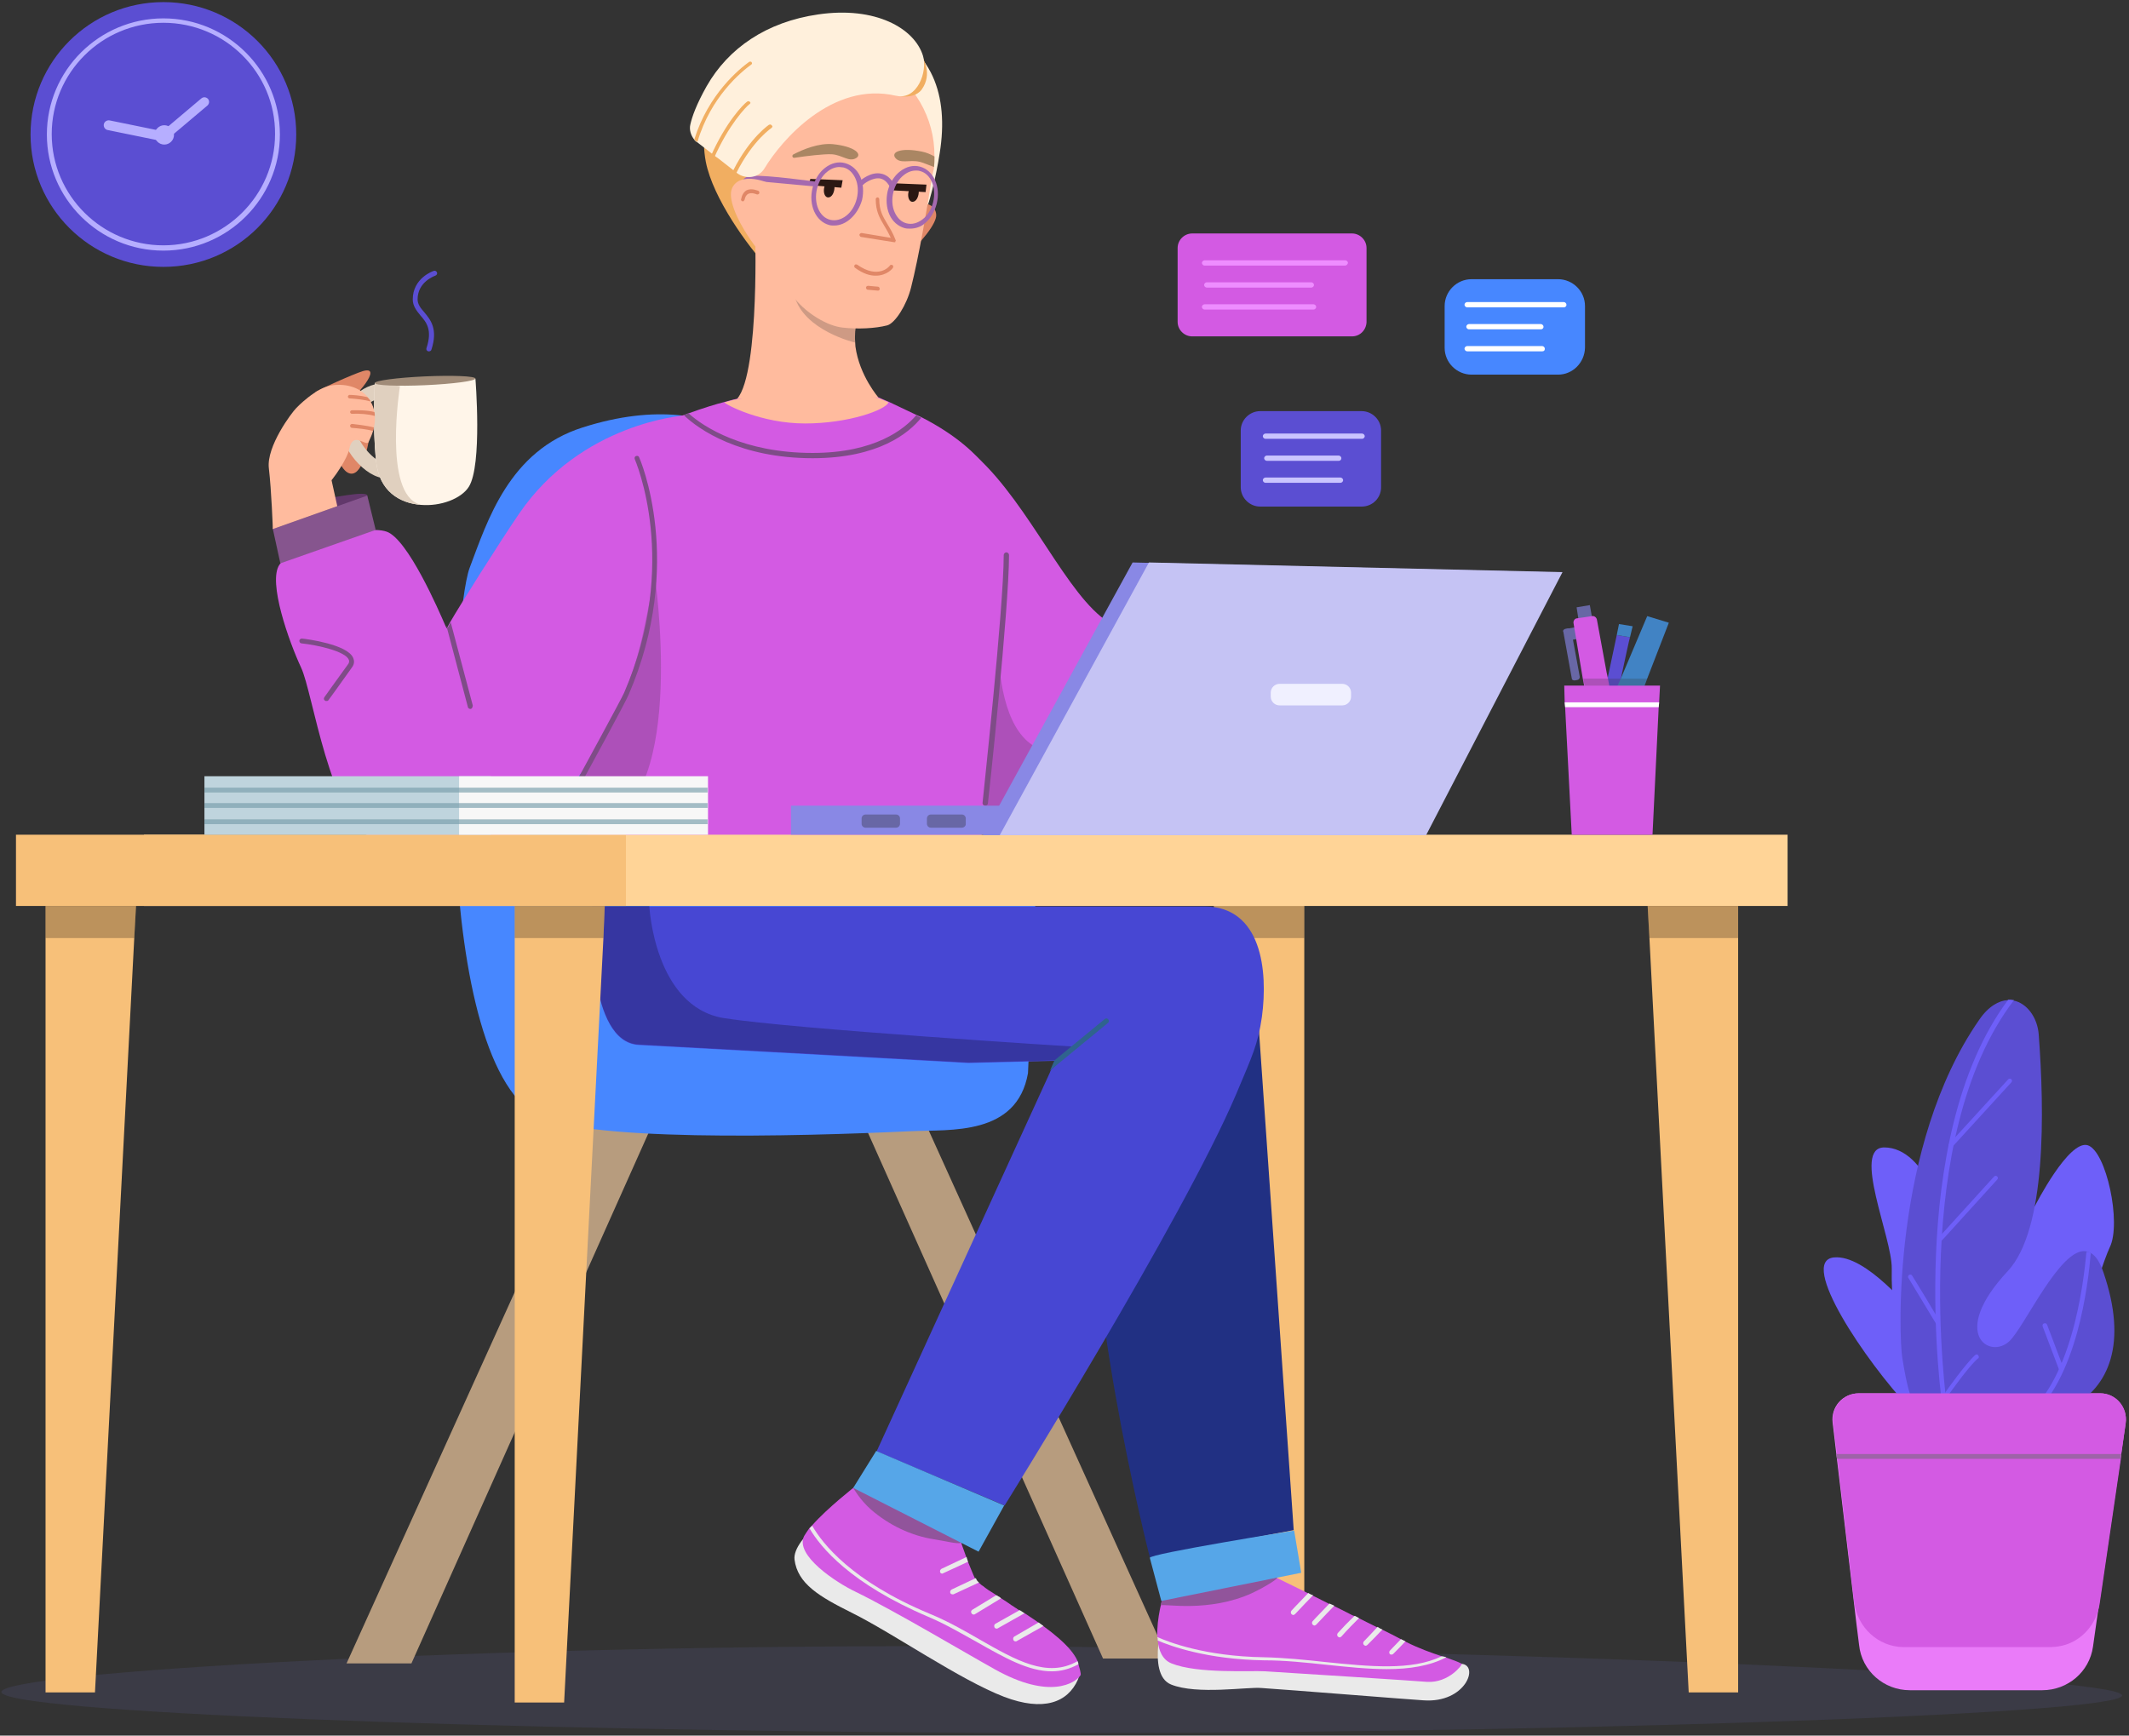
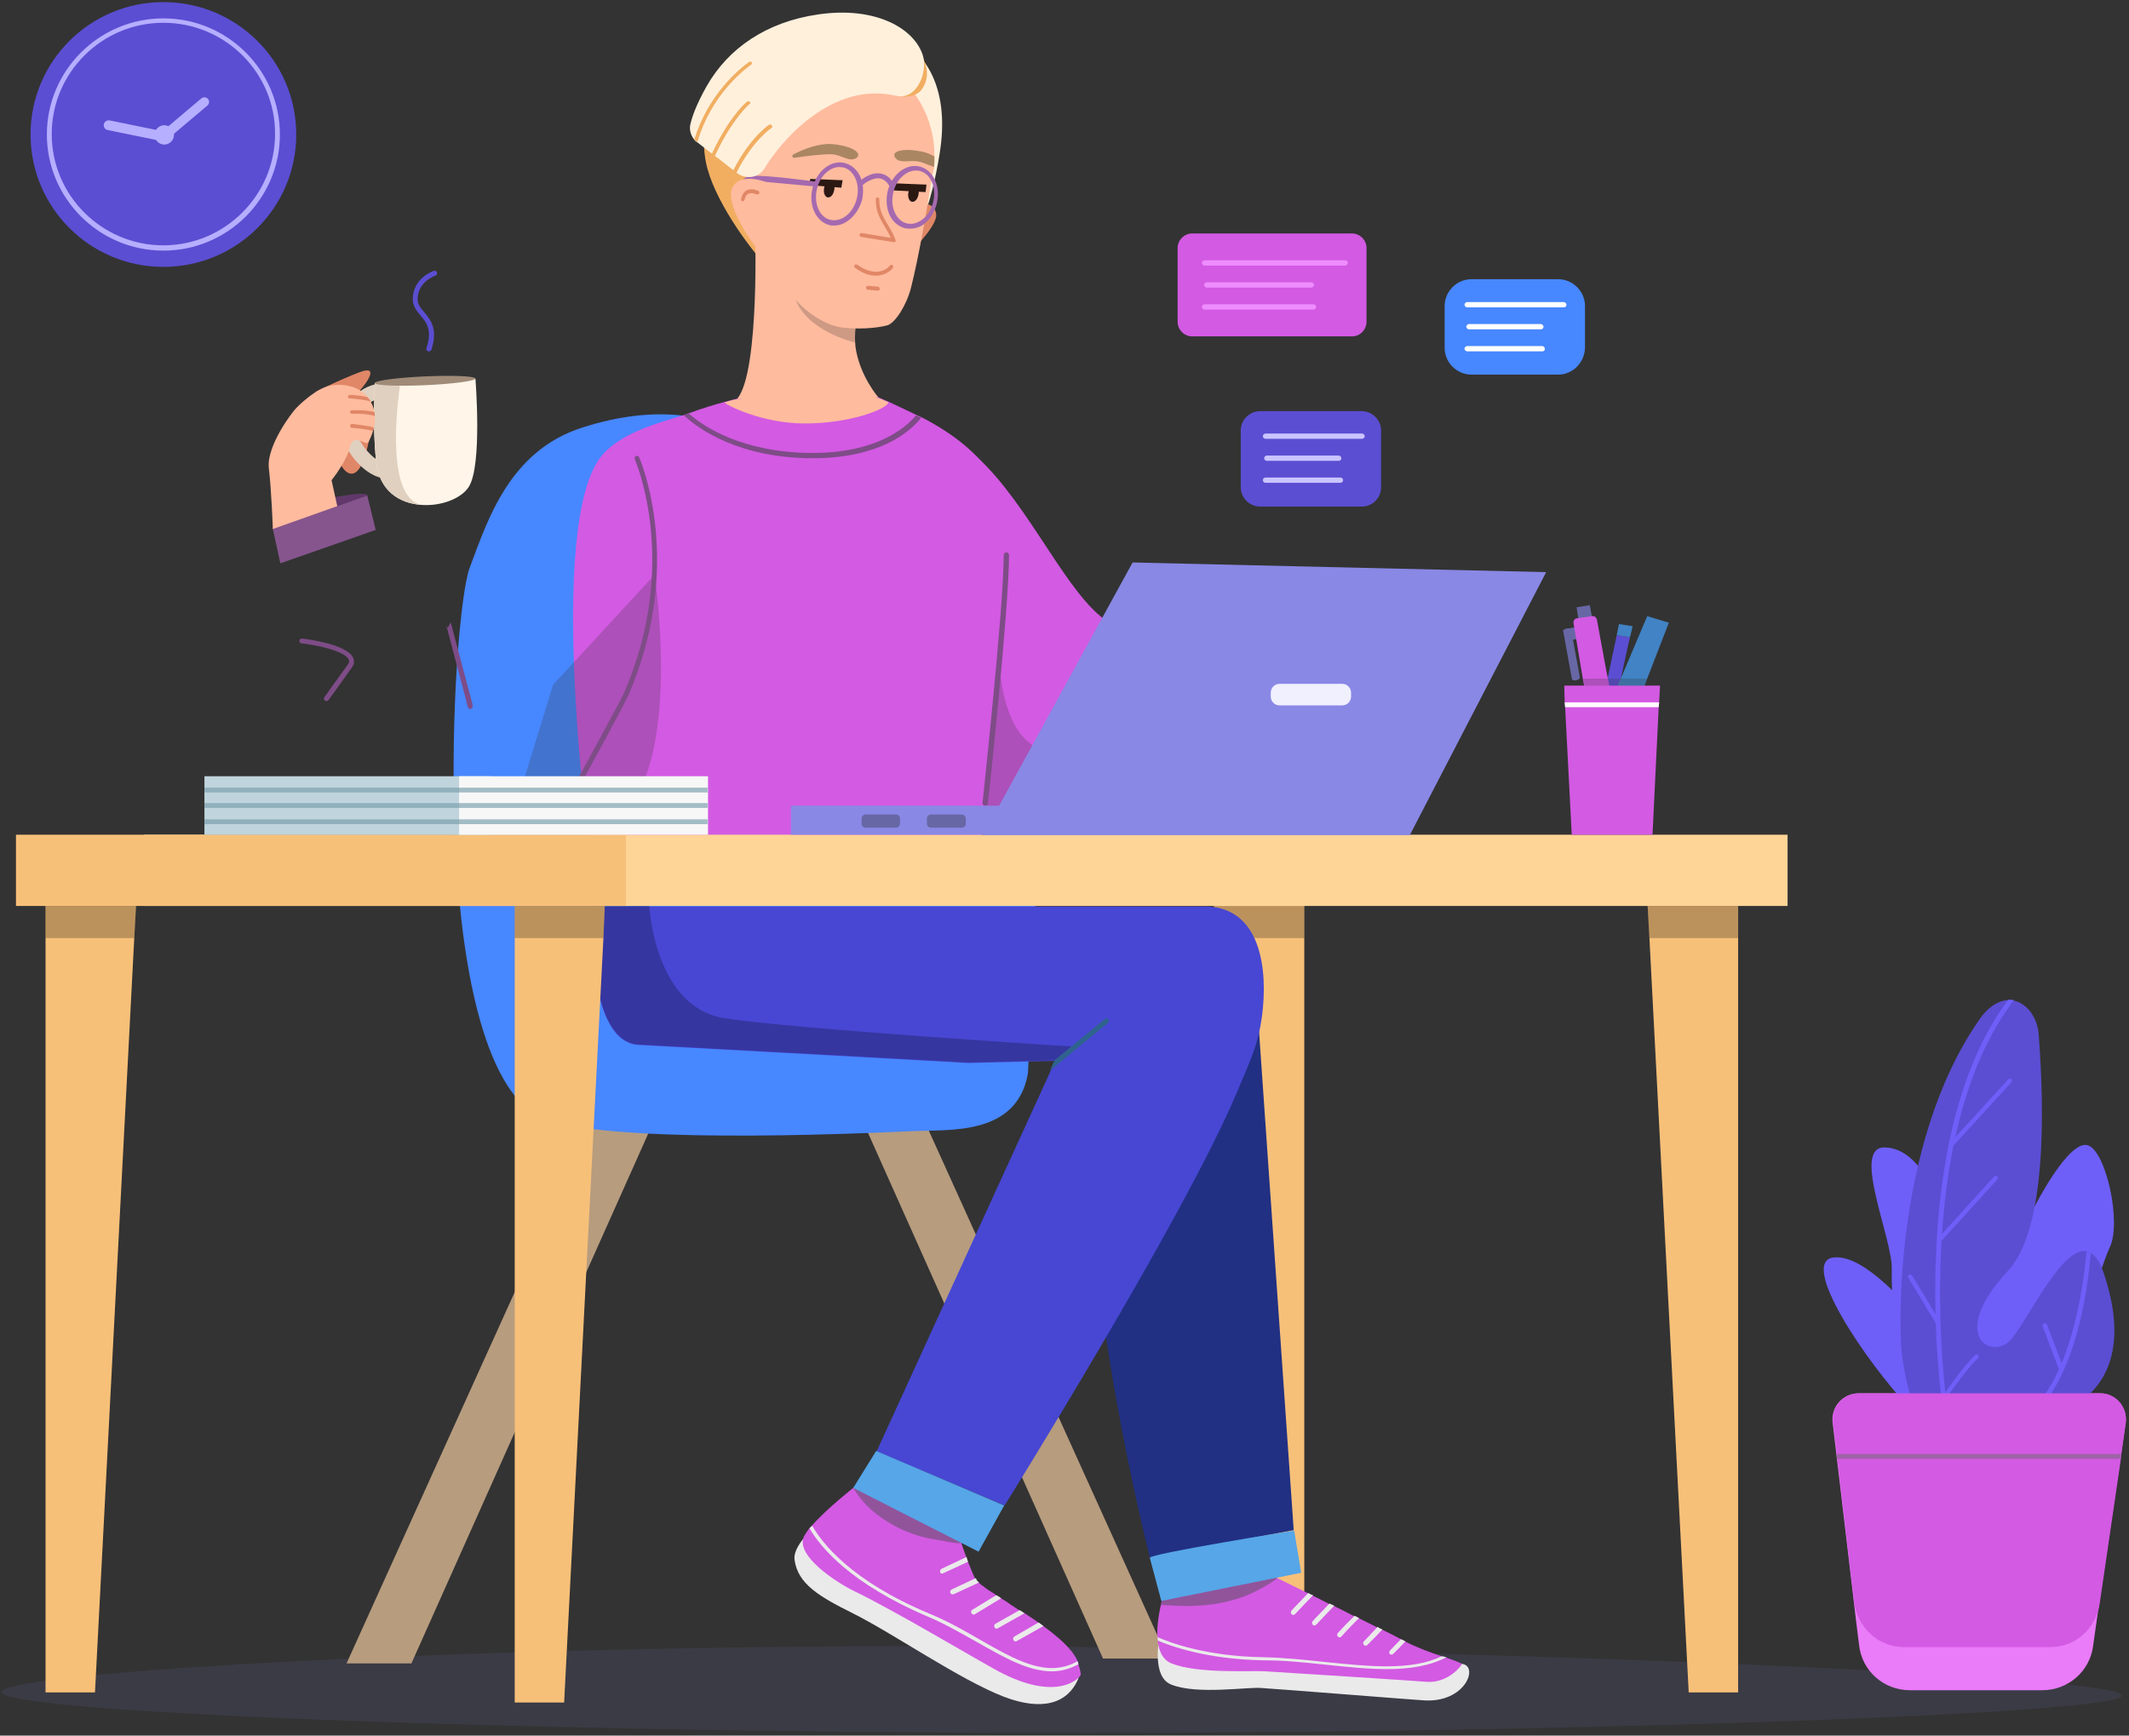
<svg xmlns="http://www.w3.org/2000/svg" width="428" height="349" viewBox="0 0 428 349" fill="none">
  <rect x="0" y="0" width="428" height="349" fill="#333333" stroke="none" />
  <path opacity="0.24" d="M426.616 340.93C426.616 344.91 302.22 348.89 200.095 348.448C97.97 348.006 0.281 344.291 0.281 340.223C0.281 336.243 96.284 330.582 198.409 331.024C300.534 331.555 426.616 336.95 426.616 340.93Z" fill="#565684" />
  <path d="M262.205 180.672V338.722H252.179L244.371 188.632L244.016 182.175L262.205 180.672Z" fill="#F7C079" />
  <g opacity="0.24">
    <path d="M262.205 182.172V188.628H244.371L244.016 182.172H262.205Z" fill="black" />
  </g>
  <path d="M182.086 217.109L234.79 333.502H221.748L171.262 220.559L182.086 217.109Z" fill="#B79C7E" />
  <path d="M167.978 6.875C167.534 11.12 167.712 15.454 168.067 19.611C168.688 26.687 169.93 33.851 171.527 40.749C172.769 46.056 174.721 50.92 177.117 55.785C184.215 51.451 187.409 40.307 188.918 30.755C190.781 19.169 187.409 9.528 176.407 5.725C175.963 5.548 172.947 8.998 172.503 8.821L170.64 10.059C168.954 11.209 169.664 5.725 167.978 6.875Z" fill="#FFF0DC" />
  <path d="M260.078 307.681L251.915 190.227C251.915 190.227 222.546 216.229 220.683 227.285C216.158 254.349 231.153 313.164 231.153 313.164L260.078 307.681Z" fill="#213083" />
  <path d="M234.168 324.214C234.168 324.214 230.264 336.596 235.41 338.719C240.645 340.841 250.849 339.161 253.6 339.426C257.947 339.692 284.299 341.814 286.162 341.903C294.68 342.522 297.431 334.827 293.793 334.562C285.453 333.943 255.552 319.703 255.552 319.703L234.168 324.214Z" fill="#EAEAEA" />
  <path d="M286.873 338.19C285.01 338.013 258.658 336.333 254.31 336.067C251.471 335.891 240.735 336.598 235.5 334.475C233.726 333.768 232.927 331.911 232.75 329.876C232.75 329.611 232.75 329.346 232.661 329.169C232.483 325.366 233.814 321.032 233.814 321.032L255.819 316.875C255.819 316.875 260.61 319.175 266.91 322.359C267.176 322.535 267.531 322.624 267.886 322.801C268.95 323.331 270.104 323.862 271.257 324.481C271.612 324.658 271.878 324.835 272.233 324.923C273.83 325.719 275.427 326.515 277.024 327.311C277.379 327.488 277.646 327.577 278 327.754C279.243 328.373 280.485 328.992 281.638 329.611C281.993 329.788 282.259 329.965 282.526 330.053C282.526 330.053 282.614 330.053 282.614 330.142C285.276 331.468 287.76 332.353 289.89 333.06C290.156 333.149 290.511 333.237 290.777 333.326C292.019 333.768 293.084 334.122 293.883 334.564C294.06 334.652 291.31 338.455 286.873 338.19Z" fill="#D35AE3" />
  <path d="M169.841 302.109C169.841 302.109 159.194 309.185 159.726 313.607C160.347 318.472 164.695 321.036 171.261 324.309C179.779 328.554 192.91 337.752 201.872 341.202C209.769 344.209 214.649 342.352 216.689 337.752C219.351 331.65 198.944 324.663 197.169 321.39C195.395 318.118 189.805 309.716 189.805 309.716L169.841 302.109Z" fill="#EAEAEA" />
  <path d="M74.105 88.774C74.105 88.774 72.863 96.558 69.935 95.054C68.161 94.169 66.652 89.04 66.652 89.04L70.734 84.883L74.105 88.774Z" fill="#E08767" />
  <path d="M77.742 96.206C73.306 96.206 68.426 89.926 68.426 85.681C68.426 81.347 72.685 77.102 76.944 77.102C80.67 77.102 83.332 80.639 83.332 85.681C83.332 92.314 81.203 96.206 77.742 96.206ZM76.944 80.109C74.548 80.109 71.442 82.762 71.442 85.681C71.442 88.599 75.347 93.198 77.742 93.198C79.428 93.198 80.404 89.395 80.404 85.681C80.315 83.647 79.605 80.109 76.944 80.109Z" fill="#E0D0BF" />
  <path d="M94.245 97.89C92.736 100.278 88.566 101.87 84.573 101.516C80.314 101.163 76.233 98.775 75.612 92.76C74.813 85.508 75.346 77.017 75.346 77.017H75.878L95.576 76.133C95.576 76.133 96.995 93.556 94.245 97.89Z" fill="#FFF5E9" />
  <path d="M84.573 101.515C80.314 101.161 76.233 98.773 75.612 92.759C74.813 85.506 75.346 77.016 75.346 77.016H75.878L80.403 77.635C80.403 77.635 76.943 99.304 84.396 101.426C84.396 101.515 84.485 101.515 84.573 101.515Z" fill="#E0D0BF" />
  <path d="M63.367 78.87C63.722 78.517 70.909 75.244 72.95 74.625C77.209 73.387 71.264 80.285 69.755 80.728C68.513 81.082 63.367 78.87 63.367 78.87Z" fill="#E08767" />
  <path d="M73.839 99.657C74.016 100.718 68.072 106.29 63.458 106.998C58.844 107.705 55.029 107.351 54.851 106.29C54.674 105.229 57.691 101.426 62.304 100.806C66.918 100.099 73.661 98.595 73.839 99.657Z" fill="#62386B" />
  <path d="M118.645 226.312L69.668 334.48H82.711L130.89 226.666L118.645 226.312Z" fill="#B79C7E" />
  <path d="M179.156 148.482L202.048 165.905H234.611L254.397 134.154C254.397 134.154 247.831 123.629 235.676 125.663C229.731 126.724 229.553 130.793 221.302 123.983C213.05 117.172 205.508 98.864 194.329 90.108C186.077 83.652 179.156 148.482 179.156 148.482Z" fill="#D35AE3" />
  <g opacity="0.24">
    <path d="M200.273 117.344C201.515 118.847 196.458 153.518 214.469 151.218C232.481 149.007 257.325 142.108 257.325 142.108L265.842 158.736C265.842 158.736 245.08 176.955 244.282 177.221C243.572 177.486 200.273 177.221 200.273 177.221C200.273 177.221 185.367 170.587 185.189 169.261C184.923 167.934 173.211 151.13 173.211 149.184C173.122 147.238 200.273 117.344 200.273 117.344Z" fill="#333232" />
  </g>
  <path d="M75.345 83.65C75.433 84.358 75.345 85.154 75.167 85.95C75.079 86.215 75.079 86.392 74.99 86.658C74.812 87.365 74.457 88.073 74.103 88.869C73.57 89.93 70.908 86.481 70.199 90.372C69.844 92.053 67.359 96.121 65.141 98.244C64.52 98.863 54.849 106.381 54.849 106.381C54.849 106.381 54.583 98.686 54.05 94.175C53.518 89.753 58.664 82.943 59.551 82.058C59.551 82.058 63.544 77.813 66.916 77.459C69.755 77.106 72.417 77.99 73.925 79.847C74.191 80.113 74.369 80.466 74.546 80.82C74.901 81.439 75.167 82.147 75.256 82.855C75.345 83.12 75.345 83.385 75.345 83.65Z" fill="#FFBB9E" />
  <path d="M180.133 41.812C181.642 40.751 187.941 39.601 188.207 43.139C188.562 46.676 175.253 58.705 173.39 57.201C171.527 55.609 172.148 51.718 172.414 51.276C172.68 50.833 177.56 43.492 180.133 41.812Z" fill="#E08767" />
  <path d="M167.533 23.858C165.936 23.681 164.339 23.239 163.274 22.709C159.37 20.94 156.442 16.164 154.313 12.626C153.603 11.388 152.715 10.061 151.917 8.734C144.907 14.218 140.116 23.151 141.891 32.526C143.31 39.867 150.409 49.596 154.224 53.664C159.547 59.325 160.79 56.318 168.065 57.467C171.171 57.998 173.921 57.467 176.228 56.318C174.099 52.249 172.413 47.915 171.259 43.581C169.485 37.125 168.331 30.492 167.533 23.858Z" fill="#F1AE61" />
  <path d="M117.135 85.951C102.318 90.638 97.97 104.789 94.421 114.165C90.872 123.54 85.726 208.889 107.109 223.836C115.538 229.761 160.434 228.523 183.148 227.462C191.045 227.108 204.443 228.435 206.661 215.787L208.436 175.014C208.436 175.014 161.676 147.773 158.571 141.14C155.465 134.507 158.926 95.856 158.926 95.856C158.926 95.856 147.036 76.399 117.135 85.951Z" fill="#4787FF" />
  <path d="M176.672 80.019L147.215 80.903C152.716 78.958 151.829 47.648 151.829 47.648L165.848 49.594L171.437 60.119L172.857 62.772C172.768 62.949 172.768 63.038 172.68 63.215C172.68 63.303 172.591 63.392 172.591 63.392C172.058 64.895 171.881 66.31 171.881 67.725C171.881 67.902 171.881 67.991 171.881 68.168C171.881 68.698 171.97 69.229 171.97 69.671C172.768 75.597 176.672 80.019 176.672 80.019Z" fill="#FFBB9E" />
  <path d="M197.344 167.932L118.998 175.007C118.998 175.007 109.149 104.783 121.216 91.339C125.12 87.005 131.952 85.148 137.453 83.468C137.808 83.379 138.075 83.202 138.429 83.114C141.357 82.052 143.931 81.256 145.705 80.814C147.213 80.372 148.101 80.195 148.101 80.195L176.671 79.93C176.671 79.93 177.469 80.284 178.712 80.814C180.043 81.433 182.083 82.406 184.301 83.468C184.656 83.644 184.923 83.733 185.277 83.91C199.563 91.251 201.16 99.211 202.402 101.422C204.62 105.667 197.344 167.932 197.344 167.932Z" fill="#D35AE3" />
  <g opacity="0.24">
    <path d="M131.6 115.578C131.6 115.578 138.255 159.977 121.219 165.815C104.184 171.74 103.562 162.542 103.562 162.542L111.193 137.689L131.6 115.578Z" fill="#333232" />
  </g>
-   <path d="M137.457 83.562C137.457 83.562 131.157 119.383 128.939 128.846C123.26 152.726 106.225 168.027 106.225 168.027C106.225 168.027 84.043 173.334 75.081 168.823C66.209 164.401 62.926 139.283 60.53 134.241C58.134 129.111 53.787 116.995 56.182 113.545C58.578 110.096 72.952 105.231 77.743 106.912C82.002 108.415 88.213 122.743 89.544 125.839C89.721 126.193 89.81 126.37 89.81 126.37C89.81 126.37 90.076 125.927 90.431 125.22C92.294 121.947 100.546 108.858 104.361 103.286C116.872 84.978 137.457 83.562 137.457 83.562Z" fill="#D35AE3" />
  <path d="M54.852 106.378L73.839 99.656L75.525 106.555L56.36 113.277L54.852 106.378Z" fill="#86558E" />
  <path d="M359.362 167.844H28.941V182.172H359.362V167.844Z" fill="#FFD497" />
  <path d="M253.687 204.466C252.888 210.038 251.735 212.337 248.54 219.943C237.716 245.415 201.959 302.727 201.959 302.727L176.228 291.849L211.009 215.787L211.186 215.344L212.073 213.31L194.683 213.752C194.683 213.752 138.696 210.657 128.404 210.126C118.111 209.595 119.087 185.008 119.087 185.008V182.266H241.975C253.687 182.178 254.929 195.267 253.687 204.466Z" fill="#4747D3" />
  <path d="M27.345 182.172L26.99 188.628L19.094 340.311H9.156V182.172H27.345Z" fill="#F7C079" />
  <path d="M349.423 182.172V340.311H339.486L331.589 188.628L331.234 182.172H349.423Z" fill="#F7C079" />
  <path d="M217.223 336.867C216.247 338.371 211.101 341.908 199.921 335.629C193.888 332.268 179.78 323.866 171.972 320.063C168.246 318.294 159.639 312.722 161.68 308.83C161.946 308.388 162.301 307.857 162.745 307.238C162.922 307.061 163.099 306.884 163.277 306.708C166.294 303.258 171.972 298.836 171.972 298.836L192.025 306.354C192.025 306.354 193.001 309.803 194.243 313.075C194.331 313.429 194.509 313.695 194.598 314.048C195.13 315.287 195.574 316.525 196.017 317.409C196.017 317.409 196.017 317.498 196.106 317.498C196.195 317.675 196.461 317.94 196.727 318.205C196.727 318.205 196.727 318.205 196.816 318.294C197.082 318.471 197.259 318.736 197.614 318.913C198.235 319.444 199.034 319.974 199.921 320.505C199.921 320.505 200.01 320.505 200.01 320.593C200.099 320.593 200.187 320.682 200.276 320.77L200.897 321.124C200.897 321.124 200.986 321.124 200.986 321.212C201.075 321.301 201.163 321.301 201.252 321.389C201.962 321.831 202.672 322.274 203.382 322.804C203.736 322.981 204.003 323.247 204.358 323.424C204.535 323.6 204.801 323.689 204.979 323.866C205.067 323.954 205.067 323.954 205.156 323.954C205.422 324.131 205.689 324.308 205.955 324.396C206.043 324.396 206.043 324.485 206.132 324.485C211.278 327.846 215.36 331.118 216.602 333.948C216.691 334.125 216.779 334.302 216.779 334.479C216.779 334.479 216.779 334.479 216.779 334.568C216.957 335.187 217.401 336.602 217.223 336.867Z" fill="#D35AE3" />
  <path d="M32.847 53.665C47.597 53.665 59.554 41.746 59.554 27.044C59.554 12.341 47.597 0.422 32.847 0.422C18.098 0.422 6.141 12.341 6.141 27.044C6.141 41.746 18.098 53.665 32.847 53.665Z" fill="#5B4ED2" />
  <path d="M32.846 50.394C19.892 50.394 9.422 39.869 9.422 27.045C9.422 14.132 19.98 3.695 32.846 3.695C45.8 3.695 56.27 14.22 56.27 27.045C56.27 39.869 45.8 50.394 32.846 50.394ZM32.846 4.58C20.424 4.58 10.398 14.662 10.398 26.956C10.398 39.338 20.513 49.333 32.846 49.333C45.179 49.333 55.294 39.25 55.294 26.956C55.383 14.662 45.268 4.58 32.846 4.58Z" fill="#B6AEFF" />
  <path d="M34.978 27.125C34.978 28.187 34.091 29.071 33.026 29.071C31.962 29.071 31.074 28.187 31.074 27.125C31.074 26.064 31.962 25.18 33.026 25.18C34.091 25.18 34.978 26.064 34.978 27.125Z" fill="#B6AEFF" />
  <path d="M33.557 27.836C33.291 27.836 33.025 27.748 32.847 27.482C32.492 27.04 32.581 26.509 32.936 26.156L40.478 19.788C40.921 19.434 41.454 19.522 41.809 19.876C42.163 20.318 42.075 20.849 41.72 21.203L34.178 27.571C34.001 27.748 33.823 27.836 33.557 27.836Z" fill="#B6AEFF" />
  <path d="M32.67 28.366C32.581 28.366 32.581 28.366 32.492 28.366L21.668 26.155C21.135 26.066 20.78 25.535 20.869 25.005C20.958 24.474 21.49 24.12 22.023 24.209L32.847 26.42C33.38 26.508 33.734 27.039 33.646 27.57C33.468 28.1 33.113 28.366 32.67 28.366Z" fill="#B6AEFF" />
  <path d="M125.832 167.844H3.211V182.172H125.832V167.844Z" fill="#F7C079" />
  <g opacity="0.24">
    <path d="M171.882 67.727C171.882 67.904 171.882 67.992 171.882 68.169C171.882 68.346 171.882 68.611 171.882 68.877C171.882 68.877 161.59 66.489 159.727 59.502C159.727 59.325 167.801 61.713 171.35 61.182L172.503 63.393C172.06 64.897 171.882 66.312 171.882 67.727Z" fill="#333232" />
  </g>
  <path d="M187.853 31.466C187.853 32.173 187.853 32.881 187.765 33.588C187.765 33.942 187.676 34.296 187.587 34.561L187.498 35.004C187.41 35.446 187.321 36.153 187.143 36.949C186.434 41.637 184.659 51.896 183.151 57.822C182.263 61.36 179.957 64.986 178.359 65.428C175.964 66.047 172.415 66.224 169.398 65.871C166.115 65.517 162.122 62.864 159.993 60.299L153.072 51.896L153.871 48.27C147.039 43.229 150.854 33.146 151.83 24.39C152.895 15.28 160.969 8.647 170.108 10.151C172.326 10.504 174.367 11.212 176.23 12.185C176.496 12.273 176.762 12.45 177.029 12.627C183.683 16.519 187.942 23.594 187.853 31.466Z" fill="#FFBB9E" />
  <path d="M159.727 31.729C159.284 31.818 159.106 31.199 159.55 31.022C161.413 30.049 164.607 28.722 167.447 28.988C171.794 29.43 173.48 31.022 172.06 31.818C170.641 32.614 169.399 31.199 167.269 31.022C165.672 30.933 162.034 31.375 159.727 31.729Z" fill="#AA8663" />
  <path d="M187.853 31.463C187.853 32.17 187.853 32.878 187.764 33.586C186.611 33.143 185.546 32.701 184.836 32.524C182.795 32.082 181.109 32.966 180.045 31.817C178.98 30.578 181.109 29.605 185.368 30.49C186.256 30.667 187.054 31.021 187.853 31.463Z" fill="#AA8663" />
  <path d="M179.779 48.709L173.124 47.648C172.947 47.648 172.77 47.382 172.77 47.205C172.77 47.028 173.036 46.852 173.213 46.852L179.069 47.824C178.626 46.852 178.182 46.056 177.738 45.348C176.851 43.844 176.052 42.518 176.052 40.041C176.052 39.864 176.23 39.688 176.407 39.688C176.585 39.688 176.762 39.864 176.762 40.041C176.762 42.341 177.472 43.491 178.359 44.994C178.892 45.879 179.513 46.852 180.045 48.267C180.134 48.355 180.045 48.532 179.956 48.62C180.045 48.709 179.956 48.709 179.779 48.709Z" fill="#E08767" />
  <path d="M162.92 35.977L169.397 36.242L169.131 37.745L162.477 37.215L162.92 35.977Z" fill="#2B1813" />
  <path d="M167.712 38.186C167.534 39.159 167.002 39.778 166.381 39.69C165.849 39.601 165.494 38.805 165.671 37.832C165.849 36.859 166.381 36.24 167.002 36.329C167.623 36.417 167.889 37.213 167.712 38.186Z" fill="#2B1813" />
  <path d="M179.777 36.859L186.254 37.125L186.076 38.628L179.422 38.275L179.777 36.859Z" fill="#2B1813" />
  <path d="M184.657 39.069C184.48 40.042 183.947 40.661 183.326 40.572C182.794 40.484 182.439 39.688 182.616 38.715C182.794 37.742 183.326 37.123 183.947 37.212C184.48 37.3 184.835 38.096 184.657 39.069Z" fill="#2B1813" />
  <path d="M182.971 45.972C182.616 45.972 182.261 45.972 181.906 45.883C180.575 45.53 179.422 44.557 178.801 43.142C178.18 41.727 178.091 40.046 178.446 38.454C178.889 36.774 179.777 35.359 180.93 34.474C182.172 33.501 183.592 33.148 184.923 33.501C187.674 34.209 189.182 37.57 188.295 41.019C187.851 42.7 186.964 44.115 185.81 44.999C185.1 45.618 184.036 45.972 182.971 45.972ZM184.124 34.297C183.326 34.297 182.527 34.563 181.729 35.182C180.664 35.978 179.954 37.216 179.599 38.631C179.244 40.046 179.333 41.55 179.866 42.7C180.398 43.849 181.196 44.645 182.261 44.911C183.326 45.176 184.391 44.911 185.455 44.115C186.52 43.319 187.23 42.08 187.585 40.665C188.295 37.747 187.141 34.916 184.923 34.386C184.657 34.297 184.391 34.297 184.124 34.297Z" fill="#A569AF" />
  <path d="M176.052 55.433C174.898 55.433 173.567 55.08 171.881 53.841C171.704 53.753 171.704 53.487 171.793 53.311C171.881 53.134 172.148 53.134 172.325 53.222C176.584 56.229 178.802 53.576 178.891 53.399C178.98 53.222 179.246 53.222 179.423 53.311C179.601 53.399 179.601 53.664 179.512 53.841C179.423 54.018 178.27 55.433 176.052 55.433Z" fill="#E08767" />
  <path d="M176.493 58.442L174.453 58.265C174.275 58.265 174.098 58.088 174.098 57.822C174.098 57.646 174.275 57.469 174.541 57.469L176.493 57.646C176.671 57.646 176.848 57.822 176.848 58.088C176.848 58.265 176.759 58.442 176.493 58.442Z" fill="#E08767" />
  <path d="M179.335 37.833C179.158 37.833 178.98 37.745 178.892 37.568C178.359 36.595 177.738 36.064 176.94 35.888C175.342 35.622 173.568 37.037 173.568 37.126C173.39 37.303 173.036 37.303 172.858 37.037C172.681 36.86 172.681 36.507 172.947 36.33C173.036 36.241 175.076 34.472 177.117 34.915C178.182 35.092 179.158 35.888 179.779 37.126C179.868 37.391 179.779 37.656 179.601 37.833C179.424 37.833 179.335 37.833 179.335 37.833Z" fill="#A569AF" />
  <path d="M148.191 39.517C148.102 39.517 147.925 39.428 147.836 39.34C147.659 39.163 147.659 38.809 147.836 38.632L149.522 35.979C149.611 35.891 150.143 35.36 151.208 35.36C154.402 35.183 163.807 36.51 163.807 36.51C164.073 36.51 164.251 36.775 164.251 37.04C164.251 37.306 163.985 37.483 163.718 37.483L151.297 36.333L148.457 39.252C148.457 39.428 148.369 39.517 148.191 39.517Z" fill="#A569AF" />
  <path d="M155.909 37.659C154.49 36.421 148.811 34.475 147.214 37.747C145.173 41.816 155.022 55.171 157.063 53.844C159.192 52.606 161.056 49.334 160.878 48.891C160.612 48.449 158.128 39.782 155.909 37.659Z" fill="#FFBB9E" />
  <path d="M149.343 40.489C149.254 40.489 149.254 40.489 149.343 40.489C149.077 40.489 148.899 40.223 148.988 40.046C149.165 39.162 149.52 38.631 150.053 38.277C151.117 37.747 152.36 38.366 152.448 38.366C152.626 38.454 152.714 38.72 152.626 38.897C152.537 39.073 152.271 39.162 152.093 39.073C152.093 39.073 151.117 38.631 150.408 38.985C150.053 39.162 149.786 39.604 149.698 40.135C149.609 40.312 149.52 40.489 149.343 40.489Z" fill="#E08767" />
  <path d="M167.711 45.349C167.356 45.349 167.002 45.349 166.735 45.261C163.985 44.553 162.476 41.193 163.364 37.743C163.807 36.063 164.695 34.648 165.848 33.763C167.09 32.79 168.51 32.437 169.841 32.79C171.172 33.144 172.325 34.117 172.946 35.532C173.567 36.947 173.656 38.628 173.301 40.22C172.414 43.227 170.107 45.349 167.711 45.349ZM168.776 33.586C167.978 33.586 167.179 33.852 166.38 34.471C165.316 35.267 164.606 36.505 164.251 37.92C163.541 40.839 164.695 43.669 166.913 44.2C169.131 44.73 171.527 42.873 172.236 39.954C172.591 38.539 172.503 37.036 171.97 35.886C171.438 34.736 170.639 33.94 169.575 33.675C169.308 33.675 169.042 33.586 168.776 33.586Z" fill="#A569AF" />
  <path d="M178.624 80.906C178.091 82.41 170.638 85.151 161.854 85.151C152.982 85.151 145.883 81.348 145.617 80.906C147.126 80.464 148.013 80.287 148.013 80.287L162.12 78.43L176.583 80.022C176.672 80.022 177.382 80.376 178.624 80.906Z" fill="#FFBB9E" />
  <path d="M185.192 84.002C182.797 87.009 176.674 92.138 163.365 92.138C148.814 92.138 140.474 86.39 137.457 83.471C137.812 83.382 138.078 83.206 138.433 83.117C141.45 85.859 149.524 91.077 163.365 91.077C175.876 91.077 181.821 86.301 184.216 83.471C184.482 83.736 184.837 83.825 185.192 84.002Z" fill="#7E4C87" />
  <path d="M198.056 162.007C197.701 162.007 197.523 161.741 197.523 161.476C197.523 161.122 201.782 122.295 201.782 111.593C201.782 111.328 202.049 111.062 202.315 111.062C202.581 111.062 202.847 111.328 202.847 111.593C202.847 122.383 198.677 161.21 198.588 161.653C198.499 161.83 198.322 162.007 198.056 162.007Z" fill="#7E4C87" />
  <path d="M94.599 142.549H94.51C94.333 142.549 94.066 142.372 94.066 142.195L89.719 125.744C89.896 126.098 89.985 126.275 89.985 126.275C89.985 126.275 90.251 125.833 90.606 125.125L95.042 141.841C95.042 142.195 94.865 142.549 94.599 142.549Z" fill="#7E4C87" />
  <path d="M117.048 156.615C116.959 156.615 116.87 156.615 116.781 156.527C116.515 156.439 116.427 156.085 116.604 155.819C116.693 155.643 124.856 140.695 125.477 139.28C136.745 113.189 127.695 92.582 127.606 92.316C127.517 92.051 127.606 91.786 127.872 91.697C128.139 91.609 128.405 91.697 128.493 91.963C128.582 92.139 137.81 113.189 126.364 139.723C125.743 141.226 117.846 155.731 117.491 156.35C117.403 156.527 117.225 156.615 117.048 156.615Z" fill="#7E4C87" />
  <path d="M65.588 140.958C65.499 140.958 65.411 140.958 65.322 140.869C65.056 140.692 65.056 140.427 65.233 140.162C65.233 140.162 67.363 137.154 69.936 133.617C70.291 133.174 70.202 132.821 70.113 132.644C69.403 130.963 63.902 129.725 60.619 129.371C60.353 129.371 60.176 129.106 60.176 128.841C60.176 128.575 60.442 128.398 60.708 128.398C61.595 128.487 69.847 129.548 71.001 132.29C71.178 132.732 71.355 133.44 70.734 134.236C68.25 137.774 66.032 140.781 66.032 140.781C65.943 140.958 65.766 140.958 65.588 140.958Z" fill="#7E4C87" />
  <path d="M98.682 156.086H41.098V167.849H98.682V156.086Z" fill="#BFD4DD" />
  <path d="M142.335 156.086H92.293V167.849H142.335V156.086Z" fill="#F7F7F7" />
  <g opacity="0.65">
    <path d="M142.247 158.383H41.098V159.356H142.247V158.383Z" fill="#779DAA" />
  </g>
  <g opacity="0.65">
    <path d="M142.247 161.484H41.098V162.457H142.247V161.484Z" fill="#779DAA" />
  </g>
  <g opacity="0.65">
    <path d="M142.247 164.75H41.098V165.723H142.247V164.75Z" fill="#779DAA" />
  </g>
  <path d="M74.547 80.733C73.305 80.379 71.619 80.202 70.288 80.114C70.111 80.114 69.934 79.937 69.934 79.76C69.934 79.583 70.111 79.406 70.288 79.406C70.821 79.406 72.329 79.495 73.838 79.849C74.104 80.114 74.37 80.379 74.547 80.733Z" fill="#E08767" />
  <path d="M75.348 83.649C74.283 83.295 72.242 83.118 70.734 83.207C70.556 83.207 70.379 83.03 70.379 82.853C70.379 82.676 70.556 82.499 70.734 82.499C71.355 82.499 73.662 82.411 75.259 82.853C75.348 83.118 75.348 83.384 75.348 83.649Z" fill="#E08767" />
  <path d="M75.17 85.95C75.082 86.215 75.082 86.392 74.993 86.657C73.751 86.303 71.976 86.127 70.734 86.038C70.556 86.038 70.379 85.861 70.379 85.596C70.379 85.419 70.556 85.242 70.823 85.242C71.355 85.331 73.484 85.507 75.17 85.95Z" fill="#E08767" />
  <path d="M66.652 96.562L67.806 101.781L54.852 106.38C54.852 106.38 57.425 97.359 57.602 97.359C57.78 97.359 66.652 96.562 66.652 96.562Z" fill="#FFBB9E" />
  <path d="M85.501 77.454C91.082 77.203 95.588 76.604 95.566 76.116C95.544 75.628 91.002 75.436 85.421 75.686C79.841 75.937 75.334 76.536 75.356 77.024C75.379 77.512 79.92 77.704 85.501 77.454Z" fill="#A08B78" />
  <path d="M271.789 67.641H239.67C238.073 67.641 236.742 66.315 236.742 64.723V49.864C236.742 48.272 238.073 46.945 239.67 46.945H271.789C273.387 46.945 274.717 48.272 274.717 49.864V64.811C274.629 66.403 273.387 67.641 271.789 67.641Z" fill="#D35AE3" />
  <path d="M270.369 53.405H242.153C241.887 53.405 241.621 53.14 241.621 52.874C241.621 52.609 241.887 52.344 242.153 52.344H270.457C270.724 52.344 270.99 52.609 270.99 52.874C270.901 53.14 270.724 53.405 270.369 53.405Z" fill="#EE8DFF" />
  <path d="M263.627 57.827H242.599C242.333 57.827 242.066 57.562 242.066 57.296C242.066 57.031 242.333 56.766 242.599 56.766H263.627C263.893 56.766 264.159 57.031 264.159 57.296C264.159 57.562 263.893 57.827 263.627 57.827Z" fill="#EE8DFF" />
  <path d="M264.069 62.249H242.153C241.887 62.249 241.621 61.983 241.621 61.718C241.621 61.453 241.887 61.188 242.153 61.188H264.069C264.335 61.188 264.601 61.453 264.601 61.718C264.601 61.983 264.335 62.249 264.069 62.249Z" fill="#EE8DFF" />
  <path d="M313.225 75.333H295.834C292.906 75.333 290.422 72.945 290.422 69.938V61.536C290.422 58.617 292.818 56.141 295.834 56.141H313.225C316.153 56.141 318.637 58.529 318.637 61.536V69.938C318.548 72.945 316.153 75.333 313.225 75.333Z" fill="#4787FF" />
  <path d="M314.378 61.803H294.946C294.68 61.803 294.414 61.538 294.414 61.273C294.414 61.008 294.68 60.742 294.946 60.742H314.378C314.644 60.742 314.91 61.008 314.91 61.273C314.91 61.627 314.644 61.803 314.378 61.803Z" fill="white" />
  <path d="M309.764 66.225H295.302C295.036 66.225 294.77 65.96 294.77 65.695C294.77 65.429 295.036 65.164 295.302 65.164H309.764C310.031 65.164 310.297 65.429 310.297 65.695C310.297 66.049 310.031 66.225 309.764 66.225Z" fill="white" />
  <path d="M310.03 70.647H294.946C294.68 70.647 294.414 70.382 294.414 70.117C294.414 69.851 294.68 69.586 294.946 69.586H310.03C310.296 69.586 310.562 69.851 310.562 70.117C310.562 70.47 310.385 70.647 310.03 70.647Z" fill="white" />
  <path d="M273.741 101.864H253.334C251.204 101.864 249.43 100.095 249.43 97.973V86.563C249.43 84.441 251.204 82.672 253.334 82.672H273.741C275.87 82.672 277.645 84.441 277.645 86.563V97.973C277.645 100.184 275.87 101.864 273.741 101.864Z" fill="#5B4ED2" />
  <path d="M273.831 88.241H254.4C254.133 88.241 253.867 87.976 253.867 87.71C253.867 87.445 254.133 87.18 254.4 87.18H273.831C274.097 87.18 274.363 87.445 274.363 87.71C274.363 87.976 274.097 88.241 273.831 88.241Z" fill="#CAC4FF" />
  <path d="M269.128 92.663H254.665C254.399 92.663 254.133 92.398 254.133 92.132C254.133 91.867 254.399 91.602 254.665 91.602H269.128C269.394 91.602 269.66 91.867 269.66 92.132C269.66 92.398 269.483 92.663 269.128 92.663Z" fill="#CAC4FF" />
  <path d="M269.483 97.085H254.4C254.133 97.085 253.867 96.819 253.867 96.554C253.867 96.289 254.133 96.023 254.4 96.023H269.483C269.749 96.023 270.016 96.289 270.016 96.554C270.016 96.819 269.749 97.085 269.483 97.085Z" fill="#CAC4FF" />
  <path d="M314.91 126.458C314.999 126.458 318.637 125.75 318.637 125.75L319.08 128.138L314.91 128.846V126.458Z" fill="#6867A5" />
  <path d="M316.949 122.122L317.57 126.102L320.321 125.66L319.611 121.68L316.949 122.122Z" fill="#6867A5" />
  <path d="M327.686 128.138C327.508 128.491 324.225 144.146 324.225 144.146L321.652 143.615L325.024 127.695L327.686 128.138Z" fill="#5B4ED2" />
  <path d="M324.049 140.162L321.742 140.339L318.903 140.516L318.46 137.863L318.193 136.448L316.33 125.304C316.241 124.862 316.596 124.331 317.04 124.331L320.057 123.889C320.5 123.8 320.944 124.154 321.033 124.596C321.388 126.542 322.275 131.406 322.985 135.21C323.073 135.652 323.162 136.094 323.251 136.448C323.34 136.978 323.428 137.421 323.517 137.863C323.872 139.278 324.049 140.162 324.049 140.162Z" fill="#D35AE3" />
  <path d="M335.493 125.217L331.145 136.45L330.613 137.865L328.395 143.614H322.805L325.2 137.865L325.821 136.45L325.91 136.273L331.145 123.891L335.493 125.217Z" fill="#4183C4" />
  <path d="M333.719 137.867L333.541 141.228L333.452 142.201L332.21 167.85H315.973L314.642 142.201L314.554 141.228L314.465 137.867H333.719Z" fill="#D35AE3" />
  <path d="M314.643 126.457C314.82 126.457 314.998 126.369 315.175 126.369C315.53 126.28 315.796 126.546 315.885 126.811L317.571 136.009C317.66 136.275 317.482 136.628 317.127 136.717L316.684 136.805C316.329 136.894 315.974 136.717 315.974 136.363L314.288 127.076C314.11 126.811 314.377 126.546 314.643 126.457Z" fill="#6867A5" />
  <path d="M325.023 127.695L325.467 125.484L328.218 125.927L327.685 128.138L325.023 127.695Z" fill="#4183C4" />
  <path d="M333.542 141.227L333.454 142.199H314.643L314.555 141.227H333.542Z" fill="white" />
  <g opacity="0.24">
    <path d="M216.155 210.474L211.097 215.339L210.92 215.781L212.073 213.216L194.683 213.658C194.683 213.658 138.696 210.563 128.404 210.032C118.111 209.501 119.087 184.914 119.087 184.914V182.172H130.533C130.533 182.172 131.509 202.426 145.528 204.725C159.458 206.936 216.155 210.474 216.155 210.474Z" fill="black" />
  </g>
  <g opacity="0.24">
    <path d="M27.345 182.172L26.99 188.628H9.156V182.172H27.345Z" fill="black" />
  </g>
  <g opacity="0.24">
    <path d="M349.423 182.172V188.628H331.589L331.234 182.172H349.423Z" fill="black" />
  </g>
  <path d="M222.721 205.701L211.098 215.253L211.985 213.218L222.1 204.905C222.277 204.728 222.632 204.728 222.81 204.993C222.987 205.17 222.987 205.524 222.721 205.701Z" fill="#2F638E" />
  <path d="M121.573 182.172L121.307 188.628L113.41 342.345H103.473V182.172H121.573Z" fill="#F7C079" />
  <g opacity="0.24">
    <path d="M121.573 182.172L121.307 188.628H103.473V182.172H121.573Z" fill="black" />
  </g>
  <path d="M196.812 318.205L191.666 320.593C191.577 320.593 191.489 320.593 191.489 320.593C191.311 320.593 191.134 320.504 191.045 320.327C190.956 320.062 191.045 319.797 191.311 319.62L196.191 317.32C196.28 317.674 196.457 317.939 196.812 318.205Z" fill="#EAEAEA" />
  <path d="M194.596 314.043L189.627 316.343C189.538 316.343 189.45 316.431 189.45 316.431C189.272 316.431 189.095 316.343 189.006 316.166C188.917 315.901 189.006 315.635 189.272 315.458L194.33 313.07C194.33 313.336 194.507 313.689 194.596 314.043Z" fill="#EAEAEA" />
  <path d="M201.252 321.385L196.017 324.569C195.928 324.657 195.84 324.657 195.751 324.657C195.573 324.657 195.396 324.569 195.307 324.392C195.13 324.127 195.218 323.861 195.485 323.684L200.276 320.766L200.897 321.119C200.897 321.119 200.986 321.119 200.986 321.208C201.074 321.208 201.163 321.296 201.252 321.385Z" fill="#EAEAEA" />
  <path d="M205.954 324.393L200.63 327.4C200.541 327.488 200.453 327.488 200.364 327.488C200.186 327.488 200.009 327.4 199.92 327.223C199.832 326.957 199.832 326.692 200.098 326.515L204.978 323.773C205.066 323.773 205.066 323.862 205.155 323.862C205.421 324.039 205.688 324.216 205.954 324.393Z" fill="#EAEAEA" />
  <path d="M209.766 326.958L204.443 329.965C204.354 330.053 204.265 330.053 204.176 330.053C203.999 330.053 203.821 329.965 203.733 329.788C203.644 329.522 203.644 329.257 203.91 329.08L208.79 326.25C209.145 326.515 209.5 326.781 209.766 326.958Z" fill="#EAEAEA" />
  <path d="M268.239 322.888C267.44 323.684 265.932 325.276 264.601 326.691C264.512 326.779 264.335 326.868 264.246 326.868C264.157 326.868 263.98 326.779 263.891 326.691C263.713 326.514 263.713 326.16 263.891 325.983C264.512 325.276 266.198 323.595 267.263 322.445C267.617 322.622 267.972 322.711 268.239 322.888Z" fill="#EAEAEA" />
  <path d="M263.981 320.77C263.182 321.566 261.674 323.158 260.343 324.573C260.254 324.662 260.077 324.75 259.988 324.75C259.899 324.75 259.722 324.662 259.633 324.573C259.456 324.397 259.456 324.043 259.633 323.866C260.254 323.158 261.94 321.478 263.005 320.328C263.271 320.505 263.626 320.682 263.981 320.77Z" fill="#EAEAEA" />
  <path d="M273.208 325.364C272.321 326.249 270.901 327.664 269.659 329.079C269.571 329.167 269.393 329.256 269.304 329.256C269.216 329.256 269.038 329.167 268.949 329.079C268.772 328.902 268.772 328.548 268.949 328.371C269.571 327.664 271.168 325.983 272.321 324.922C272.587 325.01 272.853 325.187 273.208 325.364Z" fill="#EAEAEA" />
  <path d="M277.91 327.663C277.112 328.548 275.958 329.698 274.894 330.759C274.805 330.847 274.628 330.936 274.539 330.936C274.45 330.936 274.273 330.847 274.184 330.759C274.006 330.582 274.006 330.228 274.184 330.051C274.716 329.521 275.958 328.194 276.934 327.133C277.289 327.398 277.644 327.575 277.91 327.663Z" fill="#EAEAEA" />
  <path d="M282.524 330.052C281.814 330.848 280.927 331.732 280.128 332.528C280.039 332.616 279.951 332.705 279.773 332.705C279.684 332.705 279.507 332.705 279.418 332.616C279.241 332.44 279.241 332.086 279.418 331.909C279.862 331.467 280.749 330.494 281.636 329.609C281.903 329.698 282.169 329.875 282.524 330.052Z" fill="#EAEAEA" />
  <path d="M211.453 162.008H159.016V167.845H211.453V162.008Z" fill="#8988E5" />
  <path d="M227.692 113.102L197.613 167.937H283.413L310.829 115.047L227.692 113.102Z" fill="#8988E5" />
-   <path d="M230.974 113.102L200.984 167.937H286.695L314.112 115.047L230.974 113.102Z" fill="#C5C3F4" />
  <path d="M193.353 166.435H187.142C186.699 166.435 186.344 166.081 186.344 165.639V164.577C186.344 164.135 186.699 163.781 187.142 163.781H193.353C193.797 163.781 194.152 164.135 194.152 164.577V165.727C194.152 166.081 193.797 166.435 193.353 166.435Z" fill="#6867A5" />
  <path d="M180.132 166.435H174.009C173.566 166.435 173.211 166.081 173.211 165.639V164.577C173.211 164.135 173.566 163.781 174.009 163.781H180.132C180.575 163.781 180.93 164.135 180.93 164.577V165.639C180.93 166.081 180.575 166.435 180.132 166.435Z" fill="#6867A5" />
  <path d="M171.527 299.188C171.527 299.188 172.858 301.576 175.076 303.522C178.626 306.618 183.151 308.829 187.853 309.536C190.16 309.89 192.378 310.509 193.177 310.244C193.975 309.979 192.911 309.536 192.911 309.536C192.911 309.536 174.189 297.773 171.527 299.188Z" fill="#91549B" />
  <path d="M176.141 291.758L171.527 299.187L196.726 312.012L201.872 302.725L176.141 291.758Z" fill="#56A6E8" />
  <path d="M255.997 317.317C258.481 316.609 254.222 319.174 251.738 320.324C243.042 324.304 234.081 322.447 233.371 322.8L233.903 319.882L255.997 317.317Z" fill="#91549B" />
  <path d="M231.153 313.249C230.976 312.453 260.167 307.766 260.167 307.766L261.587 316.256L233.46 321.917L231.153 313.249Z" fill="#56A6E8" />
  <path d="M427.329 286.186L421.473 326.075L420.763 331.116C420.053 336.157 415.705 339.872 410.559 339.872H383.941C378.706 339.872 374.27 335.98 373.737 330.762L373.205 326.517L368.414 286.009C368.059 282.914 370.455 280.172 373.649 280.172H422.183C425.377 280.172 427.772 283.002 427.329 286.186Z" fill="#EA7BF9" />
  <path d="M378.795 230.727C387.224 230.727 392.104 245.674 390.951 253.015C389.797 260.355 392.725 276.452 392.725 276.452C392.725 276.452 379.86 279.99 380.304 255.049C380.392 248.858 372.229 230.727 378.795 230.727Z" fill="#6E5FF9" />
  <path d="M409.139 242.406C409.139 242.406 415.882 229.14 419.698 230.289C423.424 231.439 426.53 245.944 424.134 250.809C421.827 255.673 415.705 278.845 409.139 278.138C402.573 277.43 390.151 270.62 392.725 265.667C395.298 260.626 409.139 242.406 409.139 242.406Z" fill="#6E5FF9" />
  <path d="M394.144 287.427C393.079 282.562 386.868 270.711 386.336 265.669C384.029 263.458 375.156 252.226 368.679 252.845C361.404 253.553 375.156 273.895 383.94 283.181C384.029 280.705 394.588 289.903 394.144 287.427Z" fill="#6E5FF9" />
  <path d="M416.149 283.09C414.02 284.151 411.092 284.858 407.898 285.212C407.277 285.301 406.656 285.389 406.035 285.389C400.001 285.831 393.524 285.478 390.064 285.212C388.467 285.124 387.047 284.416 385.982 283.266C385.627 282.913 385.272 282.559 384.829 282.117C383.675 280.967 382.699 274.687 382.433 273.095C381.723 269.027 380.304 230.377 397.872 205.082C399.735 202.34 401.864 201.19 403.639 201.102C403.994 201.102 404.349 201.102 404.792 201.19C407.454 201.721 409.584 204.551 409.85 208C411.003 223.39 411.447 247.181 403.639 255.583C391.749 268.319 400.09 273.449 403.994 269.646C407.099 266.639 414.197 250.807 419.344 251.603C419.699 251.692 419.965 251.78 420.32 251.957C421.296 252.488 422.183 253.814 422.893 255.937C427.684 270 424.135 278.933 416.149 283.09Z" fill="#5B4ED2" />
  <path d="M391.393 282.827C391.393 283.092 391.216 283.269 391.038 283.357H390.95C390.684 283.357 390.506 283.18 390.506 282.915C390.417 282.384 382.698 229.141 403.726 201.016C404.081 201.016 404.436 201.016 404.88 201.104C383.674 228.876 391.393 282.296 391.393 282.827Z" fill="#6E5FF9" />
  <path d="M420.319 251.961C419.786 258.329 417.568 277.345 407.985 285.216C406.122 286.808 403.904 287.87 401.42 288.4L401.242 287.516C403.017 287.162 404.703 286.454 406.122 285.482C416.503 278.494 418.899 257.887 419.431 251.784C419.697 251.607 419.964 251.784 420.319 251.961Z" fill="#6E5FF9" />
  <path d="M392.191 230.732C392.102 230.732 391.925 230.732 391.836 230.644C391.659 230.467 391.659 230.202 391.836 230.025L403.726 217.023C403.903 216.846 404.169 216.846 404.347 217.023C404.524 217.2 404.524 217.466 404.347 217.642L392.457 230.644C392.457 230.644 392.28 230.732 392.191 230.732Z" fill="#6E5FF9" />
  <path d="M390.242 249.395C390.153 249.395 389.976 249.395 389.887 249.306C389.71 249.129 389.71 248.864 389.887 248.687L400.889 236.57C401.067 236.393 401.333 236.393 401.51 236.57C401.688 236.747 401.688 237.012 401.51 237.189L390.508 249.306C390.508 249.395 390.419 249.395 390.242 249.395Z" fill="#6E5FF9" />
  <path d="M389.62 266.38C389.442 266.38 389.265 266.291 389.176 266.114C387.668 263.638 383.852 257.27 383.675 257.005C383.497 256.828 383.586 256.474 383.764 256.385C383.941 256.209 384.296 256.297 384.385 256.474C384.651 256.828 389.708 265.23 389.886 265.584C390.063 265.849 389.974 266.114 389.708 266.203C389.797 266.291 389.708 266.38 389.62 266.38Z" fill="#6E5FF9" />
  <path d="M414.373 275.663C414.196 275.663 414.018 275.575 413.929 275.398L410.647 266.73C410.558 266.465 410.647 266.2 410.913 266.111C411.179 266.023 411.445 266.111 411.534 266.377L414.817 275.044C414.905 275.31 414.817 275.575 414.551 275.663C414.462 275.663 414.462 275.663 414.373 275.663Z" fill="#6E5FF9" />
  <path d="M391.483 280.612C391.394 280.612 391.305 280.612 391.217 280.523C391.039 280.346 390.951 280.081 391.128 279.904C391.305 279.639 395.121 274.244 397.073 272.475C397.25 272.298 397.605 272.298 397.694 272.563C397.871 272.74 397.871 273.094 397.605 273.182C395.653 274.863 391.838 280.346 391.749 280.435C391.838 280.523 391.66 280.612 391.483 280.612Z" fill="#6E5FF9" />
  <path d="M427.33 286.186L426.443 292.466L426.354 293.439L422.095 322.537C421.474 326.605 418.457 330.055 414.464 330.939C413.666 331.116 412.779 331.204 411.803 331.204H382.611C377.554 331.116 373.384 327.224 372.763 322.183L369.391 293.439L369.302 292.466L368.504 286.009C368.149 282.914 370.544 280.172 373.739 280.172H422.272C425.378 280.172 427.773 283.002 427.33 286.186Z" fill="#D35AE3" />
  <path d="M426.439 292.375L426.261 293.348H369.299L369.121 292.375H426.439Z" fill="#9E63A8" />
  <path opacity="0.24" d="M331.147 136.453L330.614 137.868H318.547L318.281 136.453H331.147Z" fill="#333232" />
  <path d="M86.26 70.646C86.171 70.646 86.171 70.646 86.082 70.646C85.816 70.557 85.638 70.292 85.727 70.027C86.969 66.312 85.727 64.808 84.485 63.393C83.775 62.509 82.977 61.536 82.977 60.209C82.977 55.876 87.147 54.461 87.236 54.461C87.502 54.372 87.768 54.549 87.857 54.814C87.945 55.08 87.768 55.345 87.502 55.433C87.324 55.522 83.953 56.672 83.953 60.209C83.953 61.182 84.574 61.978 85.284 62.774C86.526 64.278 88.123 66.135 86.703 70.38C86.614 70.557 86.437 70.646 86.26 70.646Z" fill="#5B4ED2" />
  <path d="M269.835 141.842H257.235C256.259 141.842 255.461 141.046 255.461 140.073V139.277C255.461 138.304 256.259 137.508 257.235 137.508H269.835C270.811 137.508 271.609 138.304 271.609 139.277V140.073C271.609 141.046 270.811 141.842 269.835 141.842Z" fill="#F0F0FF" />
  <path d="M185.459 11.562C185.459 11.562 187.588 14.835 185.281 18.019C183.507 20.407 178.627 19.346 177.828 17.754L180.756 16.338L185.459 11.562Z" fill="#F1AE61" />
  <path d="M185.547 11.209C186.523 14.393 184.393 20.231 180.135 19.258C167.269 16.251 156.977 28.367 153.694 33.851C152.718 35.443 150.855 35.974 149.169 35.355C148.903 35.266 148.725 35.178 148.459 35.001C148.37 34.912 148.281 34.912 148.193 34.824L144.466 31.905L143.845 31.463L140.207 28.633L140.03 28.544C139.852 28.367 139.675 28.279 139.586 28.102C138.876 27.218 138.521 26.068 138.788 25.007C139.143 23.415 140.03 20.938 142.071 17.312C146.418 9.706 154.049 4.399 164.519 2.895C176.053 1.215 183.861 5.726 185.547 11.209Z" fill="#FFF0DC" />
  <path d="M151.032 12.979C149.08 14.395 142.869 19.436 140.207 28.546L140.03 28.457C139.852 28.28 139.675 28.192 139.586 28.015C142.425 18.905 148.636 13.864 150.588 12.449C150.766 12.36 151.032 12.36 151.12 12.537C151.209 12.714 151.209 12.891 151.032 12.979Z" fill="#F1AE61" />
  <path d="M150.675 20.94C150.054 21.383 146.505 25.009 143.488 31.907L142.867 31.465C145.884 24.655 149.344 21.029 150.232 20.41C150.409 20.321 150.586 20.321 150.764 20.498C150.941 20.587 150.853 20.852 150.675 20.94Z" fill="#F1AE61" />
  <path d="M155.114 25.716C154.227 26.335 149.968 29.696 146.862 37.391C146.596 37.303 146.419 37.214 146.152 37.037C149.347 29.166 153.694 25.716 154.581 25.097C154.759 25.009 155.025 25.009 155.114 25.186C155.38 25.363 155.291 25.539 155.114 25.716Z" fill="#F1AE61" />
  <path d="M290.773 333.24C287.401 335.009 283.32 335.628 278.794 335.628C274.979 335.628 270.809 335.186 266.55 334.744C262.469 334.302 258.21 333.859 254.128 333.859C242.771 333.683 235.407 331.029 232.745 329.879C232.745 329.614 232.745 329.349 232.656 329.172C234.786 330.145 242.239 333.063 254.04 333.24C258.21 333.329 262.469 333.771 266.55 334.213C275.334 335.098 283.674 335.982 289.797 333.063C290.152 333.063 290.506 333.152 290.773 333.24Z" fill="#EAEAEA" />
  <path d="M216.777 334.657C215.003 335.63 213.228 336.072 211.453 336.072C206.751 336.072 201.96 333.33 196.636 330.323C193.442 328.554 190.159 326.608 186.61 325.105C170.994 318.472 164.96 311.131 162.742 307.328C162.92 307.151 163.097 306.974 163.275 306.797C165.315 310.335 171.171 317.941 186.876 324.486C190.514 325.989 193.797 327.847 196.991 329.704C204.267 333.861 210.566 337.487 216.6 334.038C216.688 334.215 216.777 334.392 216.777 334.657C216.777 334.568 216.777 334.568 216.777 334.657Z" fill="#EAEAEA" />
</svg>